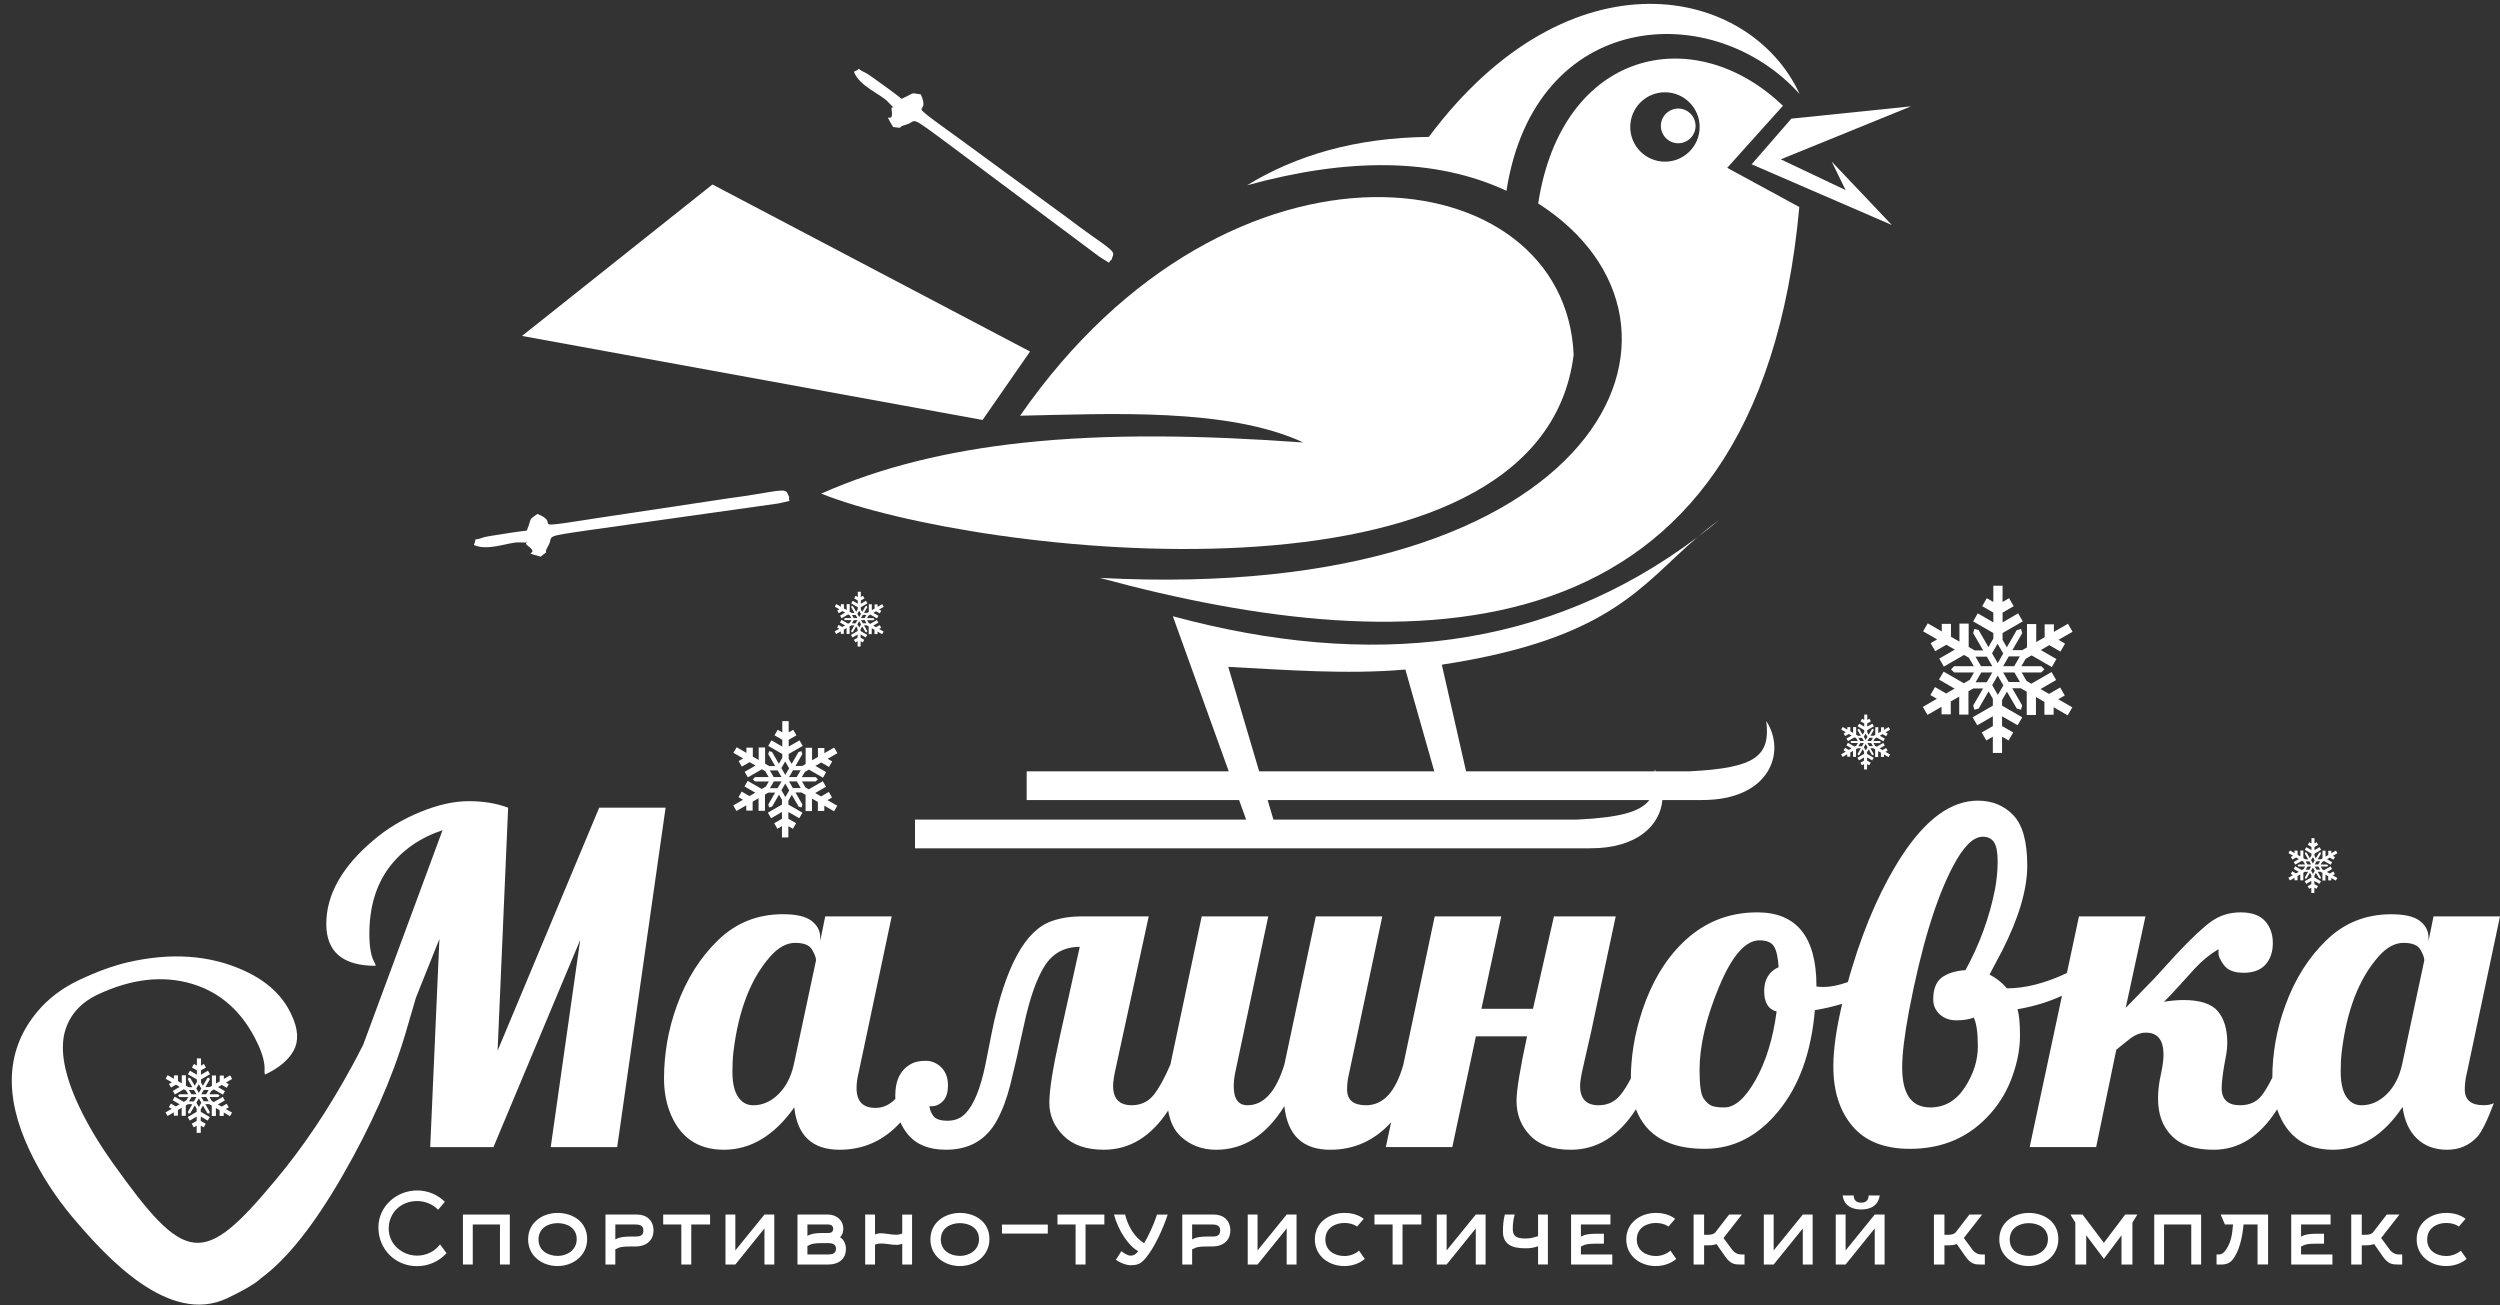
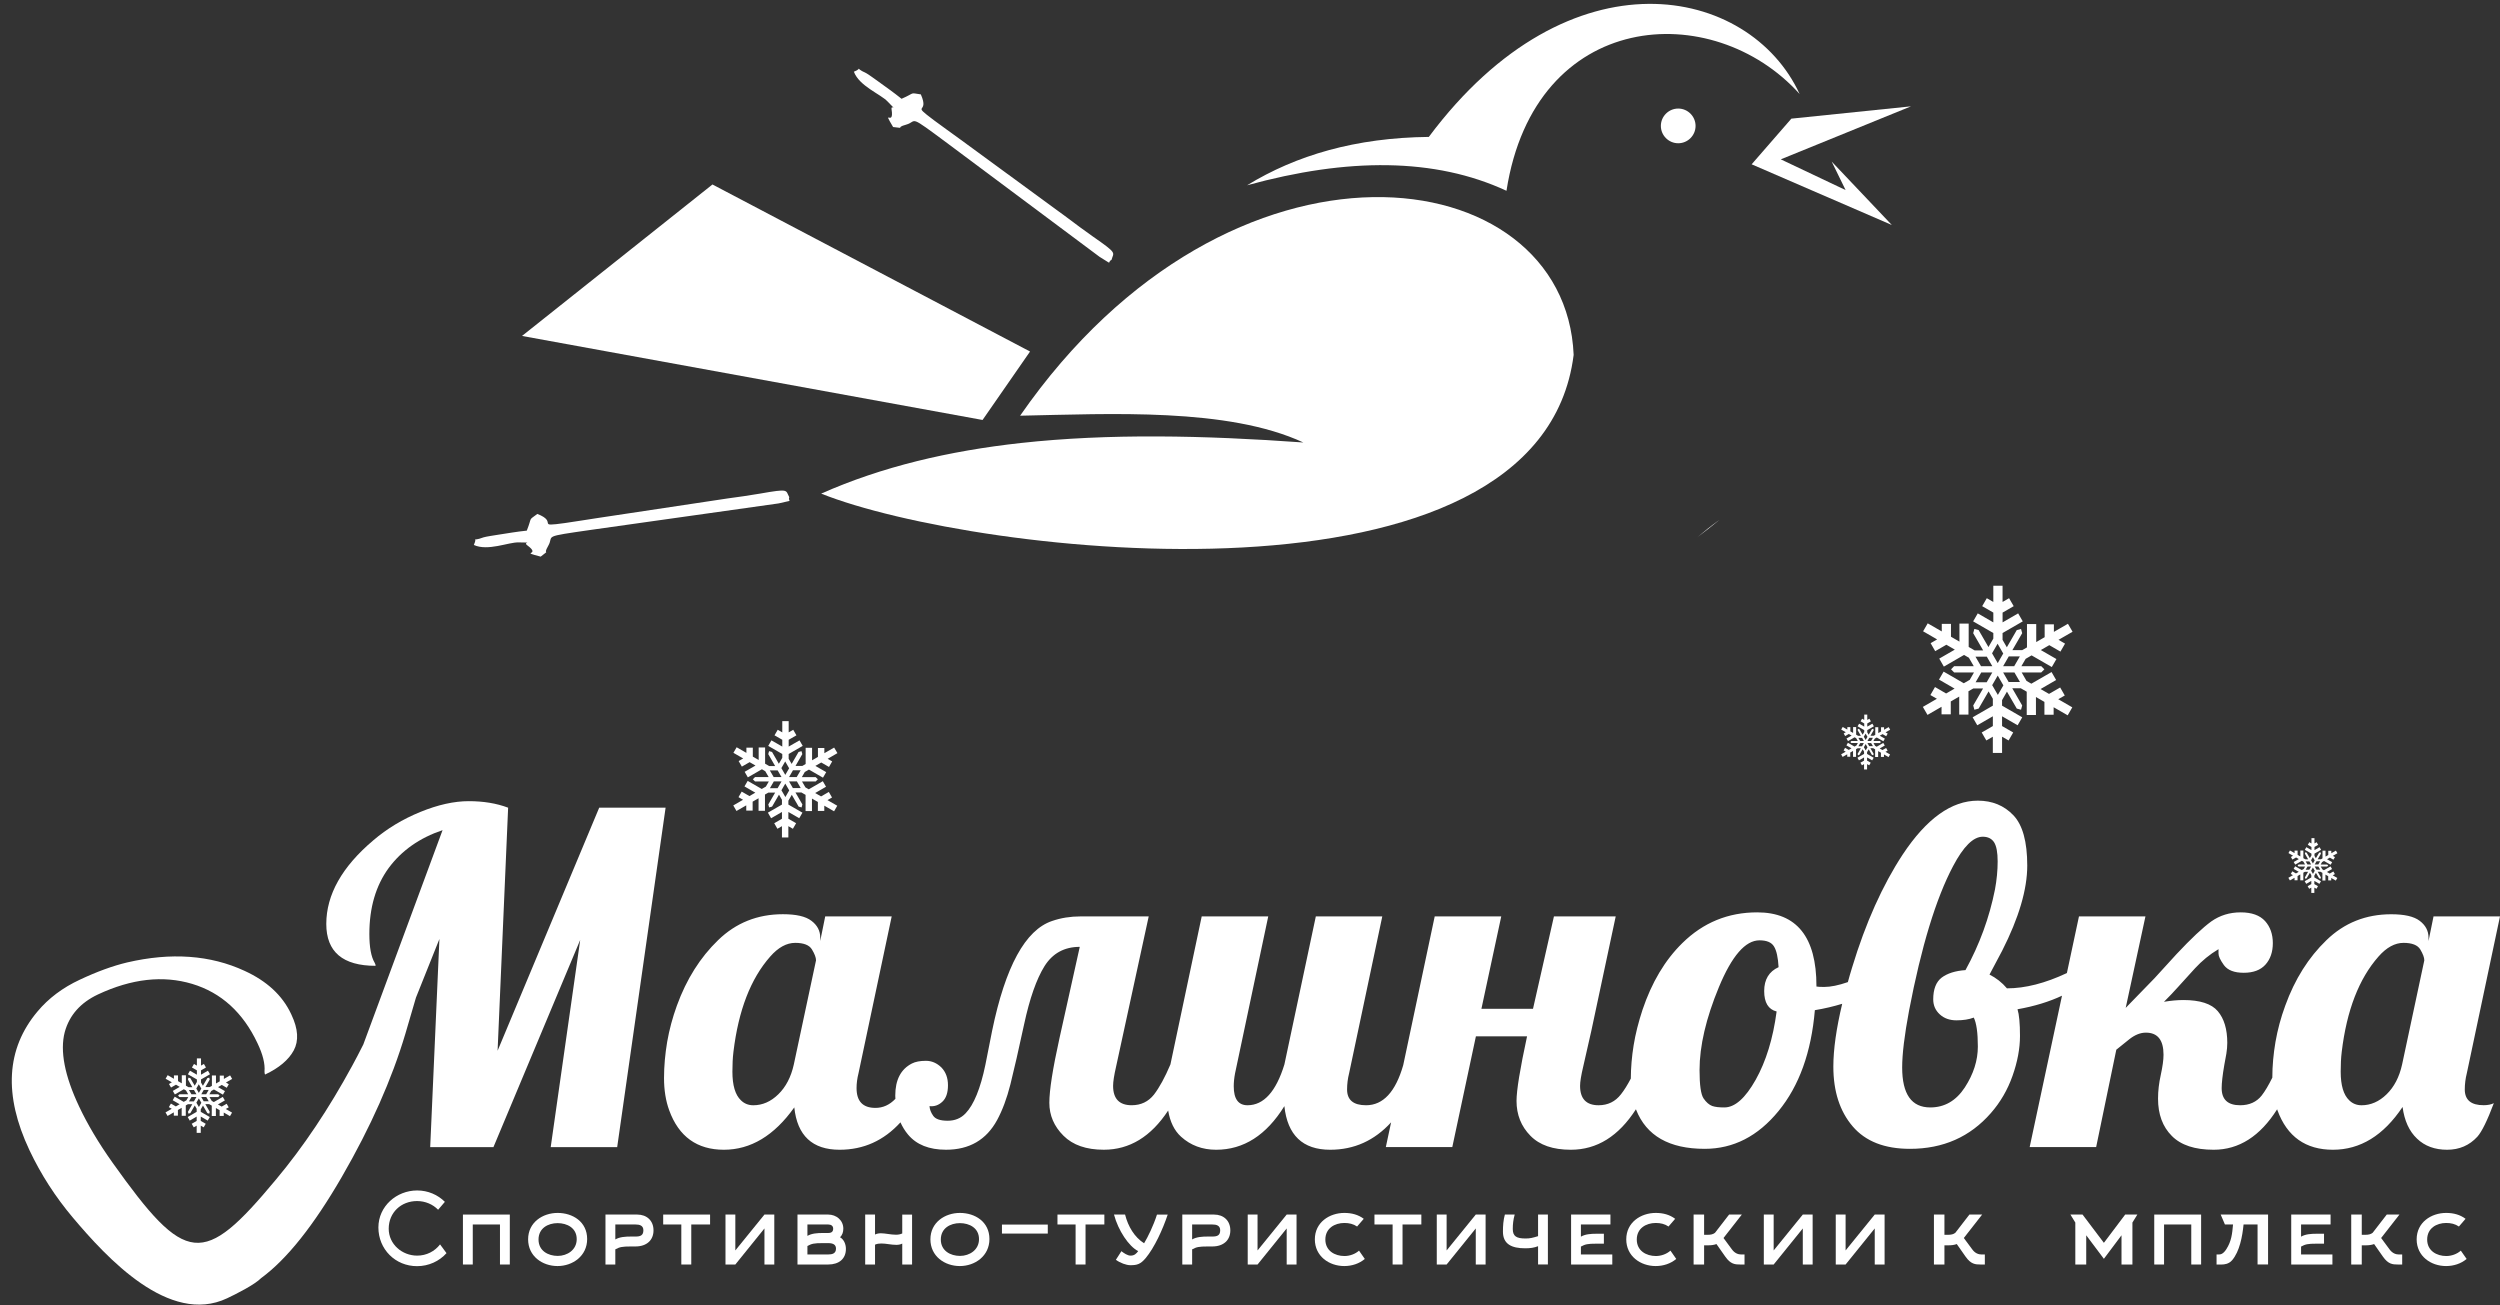
<svg xmlns="http://www.w3.org/2000/svg" width="159" height="83" viewBox="0 0 159 83" fill="none">
  <rect x="0" y="0" width="159" height="83" fill="#333333" stroke="none" />
  <path fill-rule="evenodd" clip-rule="evenodd" d="M112.805 79.528V77.246H112.179V80.423H112.805L114.658 78.129V80.423H115.284V77.246H114.658L112.805 79.528Z" fill="white" />
  <path fill-rule="evenodd" clip-rule="evenodd" d="M117.38 79.528V77.246H116.754V80.423H117.38L119.233 78.129V80.423H119.86V77.246H119.233L117.38 79.528Z" fill="white" />
  <path fill-rule="evenodd" clip-rule="evenodd" d="M105.314 79.883C104.706 79.883 104.099 79.553 104.099 78.835C104.099 78.118 104.694 77.781 105.308 77.781C105.609 77.781 105.878 77.842 106.117 78.007L106.54 77.516C106.191 77.253 105.773 77.142 105.308 77.142C104.356 77.142 103.43 77.743 103.43 78.822C103.43 79.895 104.338 80.521 105.301 80.521C105.786 80.521 106.258 80.367 106.609 80.068L106.241 79.54C105.995 79.76 105.645 79.883 105.314 79.883Z" fill="white" />
  <path fill-rule="evenodd" clip-rule="evenodd" d="M110.148 79.459L109.615 78.737L110.78 77.246H109.97L109.074 78.406C108.951 78.503 108.812 78.534 108.59 78.534H108.381V77.246H107.713V80.423H108.381V79.202H108.651C108.823 79.202 109.002 79.183 109.167 79.122L109.726 79.919C110.062 80.403 110.344 80.423 110.676 80.423H110.952V79.784H110.732C110.571 79.784 110.338 79.724 110.148 79.459Z" fill="white" />
  <path fill-rule="evenodd" clip-rule="evenodd" d="M100.546 79.282C100.823 79.135 100.957 79.097 101.542 79.097H102.007V78.466H101.542C101.172 78.466 100.823 78.491 100.546 78.651V77.877H102.424V77.246H99.921V80.423H102.542V79.784H100.546V79.282Z" fill="white" />
  <path fill-rule="evenodd" clip-rule="evenodd" d="M87.416 77.877H88.57V80.423H89.201V77.877H90.398V77.246H87.416V77.877Z" fill="white" />
  <path fill-rule="evenodd" clip-rule="evenodd" d="M85.507 79.883C84.899 79.883 84.292 79.553 84.292 78.835C84.292 78.118 84.888 77.781 85.501 77.781C85.802 77.781 86.071 77.842 86.311 78.007L86.735 77.516C86.384 77.253 85.966 77.142 85.501 77.142C84.55 77.142 83.624 77.743 83.624 78.822C83.624 79.895 84.532 80.521 85.495 80.521C85.979 80.521 86.452 80.367 86.801 80.068L86.434 79.54C86.188 79.76 85.839 79.883 85.507 79.883Z" fill="white" />
  <path fill-rule="evenodd" clip-rule="evenodd" d="M97.821 78.62C97.458 78.73 97.311 78.768 97.023 78.768C96.447 78.768 96.213 78.626 96.213 78.165C96.213 77.86 96.244 77.565 96.335 77.246H95.71C95.612 77.595 95.587 77.963 95.587 78.331C95.587 79.123 96.134 79.392 97.005 79.392C97.337 79.392 97.569 79.356 97.821 79.258V80.422H98.446V77.246H97.821L97.821 78.62Z" fill="white" />
  <path fill-rule="evenodd" clip-rule="evenodd" d="M92.005 79.528V77.246H91.379V80.423H92.005L93.859 78.129V80.423H94.484V77.246H93.859L92.005 79.528Z" fill="white" />
  <path fill-rule="evenodd" clip-rule="evenodd" d="M141.505 77.877H142.021C141.966 78.484 141.922 78.927 141.603 79.436C141.426 79.718 141.267 79.784 141.137 79.784H140.973V80.423H141.298C141.457 80.423 141.752 80.398 141.966 80.147C142.438 79.588 142.616 78.644 142.691 77.876H143.581V80.422H144.249V77.246H141.236L141.505 77.877Z" fill="white" />
  <path fill-rule="evenodd" clip-rule="evenodd" d="M146.348 79.282C146.624 79.135 146.759 79.097 147.342 79.097H147.808V78.466H147.342C146.974 78.466 146.624 78.491 146.348 78.651V77.877H148.225V77.246H145.722V80.423H148.342V79.784H146.348V79.282Z" fill="white" />
  <path fill-rule="evenodd" clip-rule="evenodd" d="M151.974 79.459L151.44 78.737L152.605 77.246H151.797L150.901 78.406C150.778 78.503 150.636 78.534 150.415 78.534H150.208V77.246H149.538V80.423H150.208V79.202H150.478C150.649 79.202 150.827 79.183 150.994 79.122L151.552 79.919C151.89 80.403 152.171 80.423 152.502 80.423H152.779V79.784H152.558C152.398 79.784 152.164 79.724 151.974 79.459Z" fill="white" />
  <path fill-rule="evenodd" clip-rule="evenodd" d="M155.582 79.883C154.975 79.883 154.368 79.553 154.368 78.835C154.368 78.118 154.963 77.781 155.577 77.781C155.878 77.781 156.147 77.842 156.387 78.007L156.809 77.516C156.46 77.253 156.042 77.142 155.576 77.142C154.624 77.142 153.699 77.743 153.699 78.822C153.699 79.895 154.607 80.521 155.57 80.521C156.054 80.521 156.527 80.367 156.877 80.068L156.508 79.54C156.263 79.76 155.912 79.883 155.582 79.883Z" fill="white" />
-   <path fill-rule="evenodd" clip-rule="evenodd" d="M118.371 76.921C119.248 76.921 119.506 76.412 119.549 76.032H118.843C118.843 76.228 118.77 76.491 118.371 76.491C117.972 76.491 117.899 76.228 117.899 76.032H117.193C117.237 76.412 117.494 76.921 118.371 76.921Z" fill="white" />
  <path fill-rule="evenodd" clip-rule="evenodd" d="M79.98 79.528V77.246H79.355V80.423H79.98L81.833 78.129V80.423H82.46V77.246H81.833L79.98 79.528Z" fill="white" />
  <path fill-rule="evenodd" clip-rule="evenodd" d="M125.434 79.459L124.899 78.737L126.065 77.246H125.254L124.359 78.406C124.237 78.503 124.096 78.534 123.874 78.534H123.666V77.246H122.998V80.423H123.666V79.202H123.936C124.108 79.202 124.286 79.183 124.451 79.122L125.009 79.919C125.347 80.403 125.629 80.423 125.961 80.423H126.236V79.784H126.017C125.855 79.784 125.622 79.724 125.434 79.459Z" fill="white" />
-   <path fill-rule="evenodd" clip-rule="evenodd" d="M129.032 77.142C128.082 77.142 127.155 77.743 127.155 78.822C127.155 79.895 128.064 80.521 129.026 80.521C129.99 80.521 130.911 79.882 130.911 78.803C130.911 77.7 129.991 77.142 129.032 77.142ZM129.039 79.876C128.431 79.876 127.819 79.552 127.819 78.834C127.819 78.117 128.42 77.791 129.032 77.791C129.634 77.791 130.248 78.097 130.248 78.809C130.248 79.497 129.64 79.876 129.039 79.876Z" fill="white" />
  <path fill-rule="evenodd" clip-rule="evenodd" d="M137.01 80.423H137.634V77.877H139.365V80.423H139.991V77.246H137.01V80.423Z" fill="white" />
  <path fill-rule="evenodd" clip-rule="evenodd" d="M133.807 79.043L132.45 77.246H131.678L131.99 77.755V80.423H132.684V78.564L133.807 80.061L134.928 78.564V80.423H135.622V77.755L135.935 77.246H135.162L133.807 79.043Z" fill="white" />
  <path fill-rule="evenodd" clip-rule="evenodd" d="M29.442 80.423H30.068V77.877H31.798V80.423H32.424V77.246H29.442V80.423Z" fill="white" />
  <path fill-rule="evenodd" clip-rule="evenodd" d="M42.179 77.877H43.332V80.423H43.965V77.877H45.161V77.246H42.179V77.877Z" fill="white" />
  <path fill-rule="evenodd" clip-rule="evenodd" d="M46.767 79.528V77.246H46.141V80.423H46.767L48.619 78.129V80.423H49.245V77.246H48.619L46.767 79.528Z" fill="white" />
  <path fill-rule="evenodd" clip-rule="evenodd" d="M61.051 77.142C60.1 77.142 59.174 77.743 59.174 78.822C59.174 79.895 60.081 80.521 61.045 80.521C62.008 80.521 62.928 79.882 62.928 78.803C62.928 77.7 62.008 77.142 61.051 77.142ZM61.057 79.876C60.45 79.876 59.836 79.552 59.836 78.834C59.836 78.117 60.437 77.791 61.05 77.791C61.651 77.791 62.265 78.097 62.265 78.809C62.266 79.497 61.659 79.876 61.057 79.876Z" fill="white" />
  <path fill-rule="evenodd" clip-rule="evenodd" d="M53.425 78.687C53.578 78.547 53.635 78.351 53.635 78.142C53.635 77.608 53.192 77.246 52.672 77.246H50.72V80.423H52.672C53.371 80.423 53.8 80.053 53.8 79.429C53.799 79.116 53.665 78.828 53.425 78.687ZM51.352 77.877H52.672C52.861 77.877 52.99 77.969 52.99 78.142C52.99 78.326 52.892 78.418 52.672 78.418H52.346C51.978 78.418 51.628 78.443 51.352 78.602V77.877ZM52.671 79.784H51.352V79.246C51.628 79.097 51.763 79.062 52.345 79.062H52.671C53.02 79.062 53.169 79.183 53.169 79.417C53.169 79.724 52.928 79.784 52.671 79.784Z" fill="white" />
  <path fill-rule="evenodd" clip-rule="evenodd" d="M77.212 77.246H75.194V80.423H75.82V79.459C76.096 79.313 76.237 79.275 76.819 79.275H77.102C77.814 79.275 78.249 78.876 78.249 78.252C78.249 77.638 77.826 77.246 77.212 77.246ZM77.102 78.644H76.819C76.452 78.644 76.096 78.668 75.82 78.828V77.877H77.102C77.36 77.877 77.604 77.939 77.604 78.246C77.604 78.582 77.402 78.644 77.102 78.644Z" fill="white" />
  <path fill-rule="evenodd" clip-rule="evenodd" d="M26.532 79.858C25.575 79.858 24.722 79.135 24.722 78.147C24.722 77.118 25.509 76.387 26.525 76.387C27.048 76.387 27.532 76.596 27.864 76.941L28.294 76.437C27.845 75.989 27.221 75.713 26.532 75.713C25.219 75.713 24.066 76.719 24.066 78.067C24.066 79.449 25.14 80.528 26.525 80.528C27.263 80.528 27.937 80.215 28.398 79.7L27.987 79.143C27.654 79.582 27.126 79.858 26.532 79.858Z" fill="white" />
  <path fill-rule="evenodd" clip-rule="evenodd" d="M57.383 78.447C57.253 78.509 57.117 78.528 56.983 78.528C56.664 78.528 56.288 78.436 56.026 78.436C55.896 78.436 55.768 78.459 55.652 78.516V77.246H55.026V80.423H55.652V79.16C55.78 79.103 55.909 79.086 56.051 79.086C56.364 79.086 56.677 79.173 57.007 79.173C57.137 79.173 57.26 79.154 57.383 79.092V80.423H58.008V77.247H57.383L57.383 78.447Z" fill="white" />
  <path fill-rule="evenodd" clip-rule="evenodd" d="M67.255 77.877H68.408V80.423H69.04V77.877H70.237V77.246H67.255V77.877Z" fill="white" />
  <path d="M66.639 77.883H63.724V78.455H66.639V77.883Z" fill="white" />
  <path fill-rule="evenodd" clip-rule="evenodd" d="M40.527 77.246H38.508V80.423H39.134V79.459C39.41 79.313 39.551 79.275 40.134 79.275H40.416C41.127 79.275 41.563 78.876 41.563 78.252C41.564 77.638 41.141 77.246 40.527 77.246ZM40.416 78.644H40.135C39.767 78.644 39.41 78.668 39.135 78.828V77.877H40.416C40.675 77.877 40.919 77.939 40.919 78.246C40.919 78.582 40.717 78.644 40.416 78.644Z" fill="white" />
  <path fill-rule="evenodd" clip-rule="evenodd" d="M72.764 79.073C72.156 78.687 71.745 78.006 71.555 77.246H70.85C71.119 78.263 71.793 79.27 72.389 79.571C72.273 79.729 72.15 79.858 71.904 79.858C71.713 79.858 71.487 79.705 71.321 79.576L70.97 80.123C71.242 80.325 71.635 80.467 71.891 80.467C72.321 80.467 72.536 80.404 72.862 80.019C73.426 79.344 73.948 78.197 74.267 77.247H73.584C73.353 77.969 73.003 78.675 72.764 79.073Z" fill="white" />
  <path fill-rule="evenodd" clip-rule="evenodd" d="M35.466 77.142C34.514 77.142 33.588 77.743 33.588 78.822C33.588 79.895 34.497 80.521 35.459 80.521C36.422 80.521 37.343 79.882 37.343 78.803C37.343 77.7 36.422 77.142 35.466 77.142ZM35.472 79.876C34.864 79.876 34.25 79.552 34.25 78.834C34.25 78.117 34.851 77.791 35.465 77.791C36.066 77.791 36.679 78.097 36.679 78.809C36.68 79.497 36.073 79.876 35.472 79.876Z" fill="white" />
  <path fill-rule="evenodd" clip-rule="evenodd" d="M122.589 45.468L123.482 44.951V45.431H124.069V44.613L124.606 44.302V45.447H125.194V43.964L125.377 43.858L125.379 43.856H125.38L125.499 43.788H126.122L125.497 44.868L125.57 45.139L125.841 45.066L126.474 43.973L126.745 44.442V44.88L125.46 45.621L125.754 46.128L126.745 45.556V46.177L126.036 46.586L126.33 47.094L126.744 46.854V47.887H127.332V46.854L127.746 47.094L128.04 46.586L127.331 46.177V45.556L128.321 46.128L128.615 45.621L127.331 44.88V44.667V44.665V44.663V44.528L127.642 43.988L128.267 45.066L128.538 45.139L128.611 44.868L127.98 43.774H128.521L128.9 43.992V45.475H129.486V44.33L130.025 44.641V45.458H130.611V44.98L131.505 45.495L131.798 44.987L130.905 44.47L131.32 44.233L131.027 43.724L130.318 44.132L129.78 43.823L130.77 43.249L130.479 42.742L129.193 43.483L129.009 43.377L129.008 43.376H129.006L128.888 43.307L128.577 42.767H129.824L130.022 42.569L129.824 42.37H128.56L128.832 41.901L129.209 41.682L130.495 42.424L130.789 41.916L129.796 41.343L130.335 41.032L131.043 41.442L131.337 40.934L130.921 40.694L131.815 40.179L131.521 39.672L130.628 40.187V39.707H130.04V40.525L129.504 40.836V39.691H128.916V41.174L128.732 41.281H128.73L128.729 41.283L128.611 41.349H127.987L128.611 40.271L128.538 40.001L128.267 40.072L127.635 41.167L127.363 40.696V40.26L128.648 39.519L128.354 39.01L127.364 39.583V38.962L128.071 38.552L127.777 38.045L127.363 38.285V37.253H126.775V38.285L126.361 38.045L126.067 38.552L126.776 38.962V39.583L125.786 39.01L125.492 39.519L126.776 40.26V40.473V40.475V40.476V40.612L126.465 41.153L125.84 40.072L125.569 40.001L125.495 40.271L126.128 41.364H125.586L125.208 41.146V39.663H124.62V40.807L124.082 40.496V39.679H123.497V40.159L122.603 39.644L122.309 40.151L123.202 40.666L122.787 40.906L123.08 41.414L123.789 41.005L124.327 41.316L123.336 41.887L123.629 42.397L124.914 41.654L125.098 41.761L125.1 41.763H125.101L125.22 41.83L125.531 42.369H124.283L124.086 42.569L124.283 42.767H125.547L125.276 43.237L124.897 43.455L123.614 42.714L123.32 43.221L124.312 43.795L123.773 44.105L123.066 43.695L122.772 44.205L123.187 44.442L122.293 44.959L122.589 45.468ZM126.352 43.391H125.649L126.001 42.781L125.998 42.768H126.711L126.352 43.391ZM127.063 44.197L126.712 43.59L126.698 43.585L127.055 42.967L127.415 43.59L127.063 44.197ZM127.767 43.376L127.756 43.387L127.399 42.768H128.118L128.47 43.376H127.767ZM127.757 41.749H128.462L128.11 42.357L128.115 42.37H127.399L127.757 41.749ZM127.047 40.941L127.398 41.55L127.412 41.553L127.055 42.173L126.695 41.55L127.047 40.941ZM126.343 41.764L126.354 41.752L126.711 42.37H125.992L125.64 41.764H126.343Z" fill="white" />
  <path fill-rule="evenodd" clip-rule="evenodd" d="M53.051 47.545L52.429 47.903V47.571H52.021V48.139L51.648 48.355V47.56H51.239V48.59L51.111 48.666H51.109L51.027 48.714H50.594L51.027 47.962L50.976 47.774L50.788 47.825L50.349 48.585L50.159 48.258V47.954L51.053 47.439L50.849 47.087L50.16 47.483V47.05L50.653 46.767L50.449 46.413L50.16 46.58V45.863H49.753V46.58L49.463 46.413L49.259 46.767L49.753 47.05V47.483L49.062 47.087L48.859 47.439L49.753 47.954V48.103H49.751L49.753 48.105V48.2L49.535 48.575L49.102 47.824L48.912 47.773L48.862 47.962L49.301 48.723H48.924L48.661 48.572V47.539H48.252V48.335L47.879 48.12V47.55H47.471V47.883L46.85 47.525L46.645 47.879L47.267 48.237L46.978 48.404L47.182 48.757L47.676 48.473L48.05 48.689L47.36 49.087L47.563 49.441L48.458 48.924L48.586 48.999L48.587 49.001L48.67 49.048L48.888 49.423H48.019L47.882 49.562L48.019 49.7H48.899L48.71 50.026L48.447 50.179L47.553 49.664L47.349 50.017L48.039 50.414L47.664 50.63L47.172 50.346L46.968 50.699L47.258 50.866L46.636 51.226L46.84 51.578L47.462 51.22V51.553H47.868V50.985L48.244 50.769V51.565H48.652V50.534L48.78 50.459H48.782L48.864 50.411H49.299L48.864 51.163L48.915 51.351L49.104 51.3L49.544 50.54L49.732 50.867V51.171L48.838 51.686L49.042 52.04L49.732 51.641V52.073L49.24 52.357L49.444 52.711L49.732 52.544V53.261H50.14V52.544L50.428 52.711L50.633 52.357L50.141 52.073V51.641L50.831 52.04L51.035 51.686L50.141 51.171V51.021V51.02V50.925L50.358 50.549L50.793 51.301L50.981 51.352L51.032 51.163L50.592 50.402H50.971L51.234 50.553V51.585H51.641V50.789L52.017 51.004V51.575H52.425V51.241L53.047 51.599L53.25 51.245L52.627 50.888L52.917 50.721L52.713 50.367L52.221 50.652L51.845 50.436L52.535 50.037L52.331 49.683L51.438 50.2L51.309 50.126H51.307L51.225 50.077L51.008 49.702H51.876L52.015 49.563L51.876 49.425H50.997L51.185 49.098L51.449 48.946L52.342 49.461L52.547 49.108L51.858 48.711L52.232 48.495L52.724 48.779L52.927 48.426L52.64 48.259L53.261 47.899L53.051 47.545ZM50.433 48.989H50.922L50.677 49.412L50.68 49.422H50.184L50.433 48.989ZM49.939 48.428L50.182 48.851L50.193 48.853L49.944 49.283L49.695 48.851L49.939 48.428ZM49.45 48.999L49.456 48.992L49.705 49.422H49.206L48.961 48.999H49.45ZM49.455 50.131H48.965L49.21 49.708L49.208 49.699H49.705L49.455 50.131ZM49.95 50.693L49.705 50.269L49.696 50.267L49.944 49.836L50.194 50.269L49.95 50.693ZM50.439 50.123L50.431 50.128L50.183 49.698H50.683L50.927 50.122H50.439V50.123Z" fill="white" />
  <path fill-rule="evenodd" clip-rule="evenodd" d="M156.76 69.29C156.76 68.941 156.805 68.593 156.89 68.257L158.999 58.285H154.772L154.454 59.849V59.635C154.454 59.202 154.267 58.849 153.896 58.567C153.524 58.281 152.917 58.147 152.077 58.147C150.472 58.147 149.096 58.692 147.961 59.796C146.826 60.89 145.95 62.275 145.342 63.959C145.061 64.723 144.855 65.492 144.721 66.26C144.591 67.024 144.52 67.779 144.52 68.538C144.278 69.026 144.055 69.405 143.841 69.678C143.519 70.084 143.063 70.294 142.473 70.294C141.691 70.294 141.298 69.933 141.298 69.204C141.298 68.887 141.351 68.391 141.468 67.717L141.597 67.011C141.633 66.783 141.655 66.551 141.655 66.327C141.655 65.456 141.454 64.786 141.052 64.312C140.654 63.839 139.917 63.602 138.862 63.602C138.478 63.602 138.067 63.642 137.629 63.714C137.942 63.406 138.241 63.088 138.514 62.784L139.604 61.583C140.047 61.105 140.538 60.698 141.097 60.367V60.649C141.097 60.819 141.209 61.055 141.441 61.382C141.683 61.708 142.102 61.869 142.701 61.869C143.305 61.869 143.765 61.699 144.078 61.355C144.391 61.011 144.552 60.551 144.552 59.983C144.552 59.416 144.387 58.947 144.06 58.581C143.725 58.214 143.211 58.026 142.505 58.026C141.808 58.026 141.182 58.218 140.637 58.603C140.096 58.996 139.359 59.688 138.429 60.68L137.026 62.217L135.194 64.102L136.45 58.285H132.222L131.454 61.886C130.077 62.533 128.808 62.859 127.642 62.859C127.324 62.484 126.953 62.194 126.533 61.984L127.338 60.465C128.401 58.374 128.933 56.565 128.933 55.05C128.933 53.527 128.638 52.463 128.048 51.847C127.458 51.23 126.707 50.922 125.791 50.922C124.115 50.922 122.529 52.062 121.014 54.344C119.731 56.297 118.654 58.691 117.792 61.538C117.694 61.855 117.604 62.163 117.524 62.462C116.93 62.668 116.429 62.77 116.018 62.77C115.785 62.77 115.625 62.762 115.526 62.744V62.713C115.526 59.594 114.27 58.026 111.759 58.026C109.904 58.026 108.322 58.678 106.999 59.978C105.891 61.064 105.047 62.485 104.461 64.231C104.206 65.009 104.014 65.76 103.898 66.488C103.782 67.203 103.724 67.909 103.72 68.597C103.51 68.999 103.299 69.338 103.09 69.602C102.732 70.062 102.259 70.294 101.669 70.294C100.887 70.294 100.493 69.883 100.493 69.061C100.493 68.802 100.56 68.391 100.694 67.828L101.208 65.563L102.759 58.285H98.83L97.499 64.16H94.218L95.479 58.285H91.247L89.245 67.743C88.757 69.441 87.971 70.294 86.881 70.294C86.076 70.294 85.674 69.959 85.674 69.289C85.674 68.941 85.719 68.592 85.804 68.257L87.913 58.285H83.686L81.688 67.698C81.156 69.427 80.374 70.294 79.342 70.294C78.756 70.294 78.466 69.891 78.466 69.088C78.466 68.842 78.492 68.565 78.551 68.257L80.66 58.285H76.428L74.439 67.698C74.091 68.519 73.742 69.159 73.394 69.614C73.036 70.066 72.567 70.293 71.972 70.293C71.191 70.293 70.793 69.882 70.793 69.06C70.793 68.801 70.855 68.389 70.985 67.827L73.058 58.283H68.737C68.071 58.283 67.468 58.382 66.914 58.574C65.211 59.145 63.942 61.473 63.098 65.561L62.669 67.728C62.356 69.233 61.936 70.261 61.413 70.806C61.114 71.123 60.734 71.279 60.273 71.279C59.809 71.279 59.5 71.177 59.353 70.967C59.205 70.757 59.129 70.551 59.116 70.35C59.42 70.386 59.692 70.296 59.934 70.069C60.175 69.845 60.291 69.492 60.291 69.023C60.291 68.55 60.148 68.174 59.871 67.888C59.585 67.612 59.259 67.468 58.888 67.468C58.512 67.468 58.218 67.526 57.998 67.638C57.292 68 56.939 68.679 56.939 69.684C56.939 69.751 56.939 69.818 56.948 69.885C56.577 70.274 56.153 70.462 55.679 70.462C54.874 70.462 54.477 70.041 54.477 69.202C54.477 68.907 54.517 68.59 54.602 68.254L56.712 58.282H52.484L52.167 59.846V59.632C52.167 59.198 51.979 58.845 51.608 58.564C51.237 58.278 50.629 58.144 49.789 58.144C48.185 58.144 46.809 58.689 45.673 59.792C44.538 60.887 43.662 62.272 43.05 63.956C42.773 64.72 42.567 65.488 42.433 66.257C42.304 67.029 42.232 67.793 42.232 68.562C42.232 69.331 42.343 70.019 42.562 70.617C43.17 72.288 44.332 73.124 46.039 73.124C47.742 73.124 49.239 72.23 50.517 70.43C50.705 72.23 51.67 73.124 53.399 73.124C54.923 73.124 56.211 72.543 57.269 71.381C57.395 71.663 57.551 71.918 57.747 72.154C58.284 72.802 59.092 73.123 60.165 73.123C61.653 73.123 62.734 72.493 63.418 71.233C63.749 70.621 64.035 69.867 64.262 68.964C64.486 68.066 64.781 66.788 65.134 65.144C65.487 63.504 65.921 62.267 66.43 61.449C66.944 60.631 67.69 60.22 68.673 60.22L67.382 66.033C66.953 67.972 66.738 69.339 66.738 70.139C66.738 70.934 67.038 71.636 67.636 72.23C68.235 72.829 69.089 73.123 70.206 73.123C71.841 73.123 73.204 72.292 74.295 70.63C74.416 71.35 74.688 71.908 75.113 72.293C75.725 72.847 76.467 73.124 77.347 73.124C79.094 73.124 80.542 72.199 81.686 70.35C81.883 72.199 82.852 73.124 84.6 73.124C86.124 73.124 87.41 72.543 88.474 71.381L88.139 72.954H92.366L93.868 65.909H97.121C96.674 67.977 96.451 69.349 96.451 70.019C96.451 70.895 96.745 71.636 97.335 72.235C97.921 72.834 98.775 73.124 99.905 73.124C101.567 73.124 102.944 72.266 104.048 70.546C104.048 70.555 104.052 70.569 104.056 70.577C104.709 72.235 106.161 73.066 108.418 73.066C110.241 73.066 111.805 72.266 113.115 70.662C114.429 69.058 115.197 66.923 115.425 64.247C116.047 64.144 116.623 64.006 117.164 63.841C116.788 65.418 116.601 66.745 116.601 67.835C116.601 69.412 117.012 70.681 117.83 71.637C118.647 72.593 119.859 73.066 121.472 73.066C123.585 73.066 125.297 72.307 126.62 70.792C127.223 70.104 127.684 69.313 127.997 68.424C128.314 67.526 128.471 66.682 128.471 65.882C128.471 65.087 128.417 64.52 128.314 64.189C129.382 64.001 130.325 63.711 131.143 63.327L129.087 72.954H133.315L134.597 66.762L135.446 66.079C135.795 65.81 136.135 65.676 136.478 65.676C137.225 65.676 137.6 66.141 137.6 67.084C137.6 67.414 137.538 67.843 137.426 68.361C137.31 68.88 137.251 69.384 137.251 69.872C137.251 70.868 137.542 71.659 138.127 72.244C138.708 72.834 139.598 73.124 140.791 73.124C142.395 73.124 143.744 72.267 144.826 70.551C144.83 70.573 144.839 70.595 144.848 70.618C145.46 72.289 146.64 73.124 148.374 73.124C150.113 73.124 151.588 72.222 152.803 70.403C152.919 71.274 153.223 71.945 153.724 72.418C154.215 72.891 154.859 73.124 155.636 73.124C156.413 73.124 157.053 72.847 157.562 72.293C157.848 71.971 158.197 71.256 158.608 70.162C158.438 70.247 158.223 70.291 157.964 70.291C157.163 70.295 156.76 69.96 156.76 69.29ZM50.487 67.699C50.309 68.503 49.978 69.133 49.5 69.598C49.026 70.062 48.494 70.295 47.909 70.295C47.596 70.295 47.333 70.187 47.122 69.978C46.76 69.634 46.581 69.026 46.581 68.159C46.581 67.713 46.599 67.284 46.648 66.886C46.966 64.259 47.743 62.244 48.986 60.837C49.499 60.251 50.031 59.966 50.577 59.966C51.117 59.966 51.475 60.108 51.64 60.386C51.81 60.667 51.899 60.9 51.899 61.078L50.487 67.699ZM112.202 63.031C112.202 63.763 112.465 64.201 112.993 64.33C112.765 66.055 112.318 67.502 111.662 68.673C111 69.848 110.339 70.433 109.668 70.433C109.338 70.433 109.087 70.407 108.895 70.34C108.703 70.268 108.515 70.108 108.345 69.857C108.175 69.602 108.091 69.004 108.091 68.057C108.091 66.525 108.501 64.764 109.324 62.776C110.146 60.797 111.004 59.805 111.903 59.805C112.363 59.805 112.671 59.934 112.828 60.198C112.984 60.448 113.083 60.89 113.118 61.512C112.51 61.788 112.202 62.293 112.202 63.031ZM123.369 64.513C123.646 64.768 123.999 64.893 124.433 64.893C124.862 64.893 125.228 64.835 125.532 64.719C125.702 65.063 125.791 65.675 125.791 66.56C125.791 67.449 125.514 68.311 124.96 69.165C124.406 70.009 123.673 70.433 122.766 70.433C121.572 70.433 120.978 69.589 120.978 67.887C120.978 67.038 121.125 65.832 121.416 64.277C122.193 60.212 123.127 57.142 124.218 55.082C124.875 53.836 125.5 53.215 126.104 53.215C126.43 53.215 126.671 53.336 126.823 53.568C126.975 53.805 127.051 54.211 127.051 54.788C127.051 55.364 126.993 55.958 126.881 56.566C126.523 58.366 125.898 60.073 125.004 61.699C124.351 61.744 123.846 61.909 123.489 62.177C123.136 62.45 122.953 62.91 122.953 63.558C122.954 63.942 123.092 64.259 123.369 64.513ZM152.774 67.699C152.596 68.503 152.265 69.133 151.787 69.598C151.313 70.062 150.776 70.295 150.196 70.295C149.883 70.295 149.619 70.187 149.409 69.978C149.047 69.634 148.868 69.026 148.868 68.159C148.868 67.713 148.886 67.284 148.935 66.886C149.252 64.259 150.03 62.244 151.272 60.837C151.786 60.251 152.322 59.966 152.863 59.966C153.408 59.966 153.761 60.108 153.931 60.386C154.097 60.667 154.186 60.9 154.186 61.078L152.774 67.699Z" fill="white" />
  <path fill-rule="evenodd" clip-rule="evenodd" d="M26.454 63.45L27.947 59.719L27.361 72.957H31.383L36.902 59.777L35.025 72.957H39.253L42.332 51.369H38.109L31.647 66.827L32.317 51.369C31.571 51.088 30.735 50.954 29.81 50.954C28.881 50.954 27.857 51.181 26.731 51.641C25.614 52.097 24.613 52.7 23.741 53.446C21.748 55.13 20.752 56.909 20.752 58.763C20.752 60.537 21.797 61.426 23.889 61.426C23.889 61.368 23.871 61.305 23.83 61.234C23.603 60.854 23.491 60.242 23.491 59.402C23.491 57.727 23.901 56.329 24.719 55.207C25.542 54.094 26.686 53.29 28.147 52.798L23.106 66.43C22.856 66.925 22.619 67.385 22.4 67.783C20.916 70.513 19.299 72.934 17.543 75.03C12.909 80.596 11.827 80.502 7.157 73.944C6.268 72.693 5.562 71.501 5.03 70.37C4.109 68.418 3.805 66.836 4.118 65.639C4.413 64.567 5.119 63.772 6.228 63.248C8.373 62.243 10.366 62.02 12.22 62.574C14.07 63.132 15.456 64.392 16.381 66.358C16.716 67.064 16.863 67.654 16.823 68.136C16.819 68.217 16.832 68.288 16.855 68.342C17.744 67.926 18.356 67.408 18.683 66.805C19.009 66.198 18.964 65.442 18.54 64.545L18.509 64.478C17.954 63.303 16.971 62.396 15.559 61.748C13.379 60.738 10.88 60.56 8.083 61.212C7.167 61.431 6.162 61.797 5.071 62.311C3.98 62.82 3.082 63.495 2.381 64.335C0.392 66.703 0.222 69.647 1.872 73.15C2.6 74.691 3.52 76.117 4.629 77.434C6.796 80.003 10.756 84.31 14.442 82.572C14.992 82.313 16.194 81.71 16.61 81.286C18.245 80.088 19.952 77.939 21.744 74.843C23.581 71.667 24.921 68.638 25.779 65.756C26.025 64.92 26.248 64.156 26.454 63.45Z" fill="white" />
  <path fill-rule="evenodd" clip-rule="evenodd" d="M14.635 68.393L14.238 68.621V68.408H13.976V68.772L13.736 68.911V68.4H13.477V69.059L13.394 69.108H13.392L13.339 69.138H13.062L13.339 68.658L13.308 68.536L13.187 68.569L12.905 69.056L12.784 68.848V68.652L13.356 68.323L13.225 68.097L12.784 68.35V68.074L13.099 67.892L12.968 67.666L12.784 67.772V67.314H12.522V67.773L12.338 67.668L12.207 67.893L12.522 68.075V68.351L12.081 68.098L11.95 68.324L12.522 68.653V68.749V68.75V68.811L12.383 69.051L12.105 68.57L11.984 68.538L11.953 68.659L12.233 69.146H11.992L11.824 69.048V68.389H11.562V68.899L11.322 68.76V68.396H11.062V68.61L10.663 68.38L10.532 68.607L10.931 68.835L10.746 68.943L10.877 69.168L11.192 68.987L11.431 69.126L10.991 69.381L11.121 69.607L11.693 69.276L11.776 69.324V69.325H11.778L11.829 69.355L11.967 69.596H11.413L11.325 69.683L11.413 69.772H11.976L11.854 69.981L11.686 70.079L11.114 69.749L10.983 69.975L11.425 70.23L11.185 70.369L10.87 70.187L10.739 70.413L10.924 70.519L10.526 70.749L10.657 70.975L11.055 70.745V70.958H11.315V70.595L11.555 70.457V70.965H11.816V70.305L11.899 70.257H11.901L11.954 70.227H12.23L11.954 70.709L11.985 70.828L12.106 70.795L12.387 70.309L12.508 70.519V70.713L11.936 71.043L12.067 71.27L12.508 71.014V71.291L12.192 71.473L12.323 71.699L12.508 71.591V72.05H12.768V71.591L12.954 71.699L13.084 71.473L12.768 71.291V71.014L13.211 71.27L13.342 71.043L12.769 70.713V70.618L12.77 70.617H12.769V70.555L12.909 70.314L13.186 70.795L13.308 70.828L13.338 70.709L13.058 70.222H13.3L13.468 70.318V70.978H13.73V70.469L13.968 70.608V70.972H14.23V70.757L14.627 70.987L14.758 70.762L14.36 70.531L14.546 70.426L14.415 70.199L14.099 70.38L13.86 70.243L14.301 69.987L14.17 69.762L13.598 70.092L13.515 70.044H13.514L13.463 70.012L13.323 69.772H13.879L13.968 69.684L13.879 69.597H13.317L13.437 69.386L13.606 69.29L14.179 69.62L14.307 69.395L13.867 69.139L14.107 69.001L14.422 69.183L14.552 68.956L14.369 68.849L14.765 68.62L14.635 68.393ZM12.961 69.318H13.272L13.117 69.587L13.118 69.595H12.801L12.961 69.318ZM12.643 68.958L12.8 69.229L12.805 69.231L12.646 69.507L12.486 69.23L12.643 68.958ZM12.33 69.324L12.334 69.319L12.493 69.595H12.174L12.017 69.324H12.33ZM12.333 70.048H12.019L12.177 69.777L12.175 69.77H12.493L12.333 70.048ZM12.65 70.407L12.493 70.137L12.486 70.135L12.646 69.859L12.806 70.136L12.65 70.407ZM12.963 70.041L12.959 70.046L12.8 69.77H13.119L13.276 70.041H12.963Z" fill="white" />
  <path fill-rule="evenodd" clip-rule="evenodd" d="M145.638 55.995L145.932 55.828V55.984H146.124V55.716L146.299 55.614V55.989H146.492V55.504L146.551 55.468H146.552L146.592 55.446H146.795L146.592 55.8L146.615 55.888L146.703 55.865L146.911 55.507L146.999 55.66V55.803L146.579 56.046L146.675 56.213L146.999 56.026V56.229L146.767 56.362L146.864 56.529L146.999 56.452V56.789H147.192V56.452L147.328 56.529L147.423 56.362L147.192 56.229V56.026L147.516 56.213L147.613 56.046L147.192 55.803V55.733V55.688L147.293 55.512L147.497 55.865L147.586 55.889L147.611 55.8L147.404 55.442H147.581L147.705 55.513V56H147.898V55.624L148.074 55.726V55.994H148.266V55.838L148.558 56.006L148.655 55.839L148.362 55.671L148.498 55.592L148.403 55.425L148.171 55.559L147.993 55.458L148.319 55.271L148.222 55.104L147.801 55.347L147.74 55.313V55.312L147.702 55.29L147.599 55.112H148.009L148.072 55.047L148.009 54.984H147.595L147.683 54.829L147.807 54.757L148.228 55L148.324 54.833L148 54.647L148.175 54.544L148.407 54.678L148.504 54.511L148.367 54.433L148.66 54.265L148.564 54.098L148.272 54.268V54.109H148.079V54.378L147.903 54.479V54.104H147.711V54.59L147.65 54.627L147.612 54.648H147.405L147.612 54.294L147.587 54.206L147.497 54.229L147.29 54.587L147.201 54.434V54.291L147.622 54.048L147.526 53.881L147.201 54.068V53.866L147.433 53.731L147.337 53.564L147.201 53.642V53.304H147.009V53.642L146.873 53.564L146.777 53.731L147.008 53.866V54.068L146.683 53.881L146.588 54.048L147.008 54.291V54.361V54.406L146.906 54.582L146.702 54.228L146.613 54.205L146.59 54.294L146.797 54.652H146.619L146.494 54.581V54.095H146.302V54.47L146.127 54.369V54.1H145.934V54.257L145.64 54.089L145.546 54.255L145.838 54.423L145.701 54.503L145.798 54.67L146.029 54.534L146.206 54.637L145.88 54.824L145.977 54.99L146.399 54.747L146.458 54.781V54.783H146.46L146.499 54.805L146.6 54.982H146.192L146.127 55.046L146.192 55.111H146.605L146.518 55.265L146.393 55.337L145.972 55.094L145.876 55.261L146.201 55.448L146.023 55.551L145.792 55.417L145.696 55.581L145.832 55.661L145.539 55.829L145.638 55.995ZM146.87 55.316H146.641L146.755 55.117V55.112H146.989L146.87 55.316ZM147.104 55.581L146.989 55.381L146.984 55.379L147.101 55.177L147.22 55.381L147.104 55.581ZM147.334 55.311L147.331 55.314L147.215 55.111H147.45L147.565 55.311H147.334ZM147.331 54.778H147.562L147.446 54.977L147.448 54.982H147.215L147.331 54.778ZM147.099 54.514L147.213 54.713L147.218 54.715L147.101 54.917L146.983 54.713L147.099 54.514ZM146.869 54.783L146.872 54.78L146.989 54.982H146.754L146.639 54.783H146.869Z" fill="white" />
  <path fill-rule="evenodd" clip-rule="evenodd" d="M120.119 46.243L119.826 46.413V46.256H119.634V46.524L119.458 46.625V46.25H119.266L119.267 46.736L119.206 46.77L119.204 46.772L119.166 46.794H118.962L119.166 46.44L119.143 46.351L119.054 46.374L118.847 46.732L118.758 46.579V46.436L119.179 46.193L119.082 46.026L118.758 46.213V46.011L118.99 45.877L118.893 45.71L118.758 45.788V45.45H118.566V45.788L118.429 45.71L118.334 45.877L118.566 46.011V46.213L118.24 46.026L118.143 46.193L118.565 46.436V46.506V46.551L118.463 46.727L118.258 46.374L118.169 46.351L118.144 46.439L118.352 46.797H118.173L118.051 46.725V46.24H117.858V46.614L117.682 46.514V46.246H117.49V46.402L117.197 46.233L117.1 46.4L117.394 46.569L117.258 46.648L117.354 46.815L117.585 46.679L117.763 46.782L117.437 46.969L117.533 47.135L117.953 46.892L118.015 46.926V46.928L118.053 46.95L118.156 47.127H117.746L117.682 47.193L117.746 47.256H118.16L118.072 47.411L117.948 47.482L117.527 47.239L117.431 47.406L117.755 47.592L117.58 47.695L117.347 47.56L117.253 47.727L117.388 47.806L117.096 47.974L117.19 48.141L117.484 47.973V48.129H117.677V47.861L117.853 47.76V48.135H118.045V47.649L118.106 47.613H118.107L118.144 47.591H118.351L118.144 47.945L118.169 48.035L118.258 48.011L118.465 47.653L118.554 47.806V47.95L118.133 48.192L118.229 48.359L118.554 48.172V48.374L118.323 48.508L118.418 48.675L118.554 48.597V48.936H118.746V48.597L118.882 48.675L118.978 48.508L118.746 48.374V48.172L119.07 48.359L119.167 48.192L118.746 47.95V47.879V47.833L118.848 47.658L119.053 48.011L119.141 48.035L119.164 47.945L118.957 47.587H119.136L119.258 47.659V48.145H119.45V47.77L119.627 47.871V48.139H119.82V47.983L120.113 48.151L120.208 47.984L119.917 47.816L120.053 47.737L119.956 47.572L119.724 47.705L119.548 47.603L119.872 47.416L119.777 47.249L119.357 47.493L119.296 47.458L119.295 47.456L119.255 47.435L119.155 47.258H119.562L119.628 47.194L119.562 47.128H119.148L119.239 46.975L119.361 46.903L119.782 47.146L119.879 46.979L119.553 46.791L119.731 46.69L119.962 46.823L120.058 46.657L119.922 46.578L120.215 46.41L120.119 46.243ZM118.887 46.924H119.118L119.003 47.123V47.127H118.768L118.887 46.924ZM118.653 46.659L118.768 46.858L118.773 46.859L118.656 47.062L118.538 46.857L118.653 46.659ZM118.423 46.928L118.426 46.925L118.543 47.127H118.308L118.193 46.929H118.423V46.928ZM118.426 47.461H118.195L118.31 47.262L118.308 47.257H118.542L118.426 47.461ZM118.658 47.725L118.544 47.526L118.54 47.525L118.657 47.322L118.773 47.527L118.658 47.725ZM118.889 47.456L118.886 47.459L118.768 47.257H119.004L119.119 47.456H118.889Z" fill="white" />
  <path fill-rule="evenodd" clip-rule="evenodd" d="M32.981 34.496C34.026 34.526 33.221 34.449 33.528 34.677C34.477 35.372 32.971 35.03 34.388 35.402C35.086 34.844 34.464 35.412 34.868 34.713C35.262 34.03 34.365 34.164 37.663 33.689L49.52 32.017C50.58 31.76 50.084 31.967 50.198 31.619C49.946 31.171 50.235 31.06 48.317 31.397C47.613 31.521 46.983 31.602 46.29 31.699L37.977 32.951C37.289 33.051 36.635 33.169 35.941 33.264C34.013 33.531 35.535 33.217 34.176 32.686C33.565 33.139 33.873 32.819 33.504 33.748C32.837 33.818 32.314 33.912 31.648 34.014C31.536 34.031 30.856 34.136 30.751 34.176C29.861 34.511 30.432 34.002 30.137 34.66C31.022 35.07 32.343 34.479 32.981 34.496Z" fill="white" />
  <path fill-rule="evenodd" clip-rule="evenodd" d="M107.951 34.168C108.421 33.814 108.888 33.452 109.349 33.069C108.845 33.428 108.386 33.795 107.951 34.168Z" fill="white" />
-   <path fill-rule="evenodd" clip-rule="evenodd" d="M105.728 50.883H108.222C112.554 50.898 113.628 47.852 112.336 45.857C112.602 48.075 111.695 48.852 107.421 49.057H105.305C105.28 49.014 105.26 48.969 105.233 48.927C105.238 48.972 105.24 49.013 105.245 49.057H93.242L91.7 42.274C102.452 40.626 104.365 37.232 107.951 34.168C98.36 41.383 87.107 42.573 74.593 39.194L78.148 49.057H65.297V50.883H78.806L79.254 52.125H58.194V53.952H101.119C104.158 53.961 105.588 52.464 105.728 50.883ZM78.117 42.413C81.721 42.596 85.609 42.911 89.381 42.583L91.221 49.058H80.083L78.117 42.413ZM80.989 52.125L80.622 50.883H104.9C104.313 51.651 102.959 51.998 100.318 52.125H80.989Z" fill="white" />
  <path fill-rule="evenodd" clip-rule="evenodd" d="M95.812 12.134C97.611 0.561 108.938 -0.156 114.456 5.979C111.278 -0.916 99.853 -3.322 90.873 8.707C86.209 8.759 82.432 9.875 79.315 11.784C85.717 10.02 91.268 10.026 95.812 12.134Z" fill="white" />
  <path fill-rule="evenodd" clip-rule="evenodd" d="M121.54 6.763L113.93 7.546L111.404 10.45L120.32 14.31L116.495 10.276L117.381 12.089L113.258 10.134L121.54 6.763Z" fill="white" />
-   <path fill-rule="evenodd" clip-rule="evenodd" d="M109.851 10.674L113.395 6.727C107.73 1.297 99.332 3.156 97.829 12.939C109.794 20.603 102.011 38.437 69.949 36.754C89.754 42.138 111.789 42.319 114.436 13.167L109.851 10.674ZM105.891 10.282C104.671 10.282 103.684 9.294 103.684 8.076C103.684 6.858 104.671 5.869 105.891 5.869C107.11 5.869 108.098 6.858 108.098 8.076C108.098 9.294 107.109 10.282 105.891 10.282Z" fill="white" />
  <path fill-rule="evenodd" clip-rule="evenodd" d="M100.084 22.57C99.557 10.002 78.295 7.094 64.879 26.439C70.62 26.322 78.092 25.917 82.893 28.142C76.539 27.686 70.501 27.561 64.924 28.175C60.355 28.679 56.095 29.678 52.227 31.394C62.023 35.304 97.957 39.559 100.084 22.57Z" fill="white" />
  <path fill-rule="evenodd" clip-rule="evenodd" d="M65.511 22.357L45.312 11.733L33.2 21.366L62.491 26.71L65.511 22.357Z" fill="white" />
  <path fill-rule="evenodd" clip-rule="evenodd" d="M105.631 8.008C105.631 8.615 106.128 9.111 106.735 9.111C107.343 9.111 107.838 8.615 107.838 8.008C107.838 7.401 107.343 6.904 106.735 6.904C106.127 6.904 105.631 7.401 105.631 8.008Z" fill="white" />
  <path fill-rule="evenodd" clip-rule="evenodd" d="M56.442 6.447C57.161 7.203 56.646 6.583 56.704 6.959C56.885 8.121 56.058 6.817 56.801 8.079C57.691 8.175 56.849 8.14 57.629 7.928C58.389 7.722 57.659 7.185 60.333 9.171L69.929 16.332C70.862 16.895 70.365 16.695 70.691 16.528C70.827 16.033 71.109 16.156 69.51 15.044C68.925 14.638 68.42 14.251 67.859 13.833L61.078 8.869C60.519 8.454 59.97 8.078 59.411 7.657C57.854 6.489 59.156 7.338 58.565 6.003C57.811 5.894 58.256 5.883 57.339 6.283C56.816 5.863 56.38 5.562 55.836 5.166C55.742 5.1 55.186 4.695 55.084 4.648C54.217 4.262 54.978 4.3 54.307 4.561C54.645 5.474 56.001 5.984 56.442 6.447Z" fill="white" />
-   <path fill-rule="evenodd" clip-rule="evenodd" d="M56.108 38.426L55.815 38.596V38.439H55.624V38.707L55.448 38.808V38.433H55.256V38.919L55.195 38.955H55.194L55.156 38.977H54.951L55.158 38.623L55.133 38.534L55.044 38.557L54.837 38.915L54.748 38.762V38.619L55.168 38.376L55.074 38.209L54.748 38.398V38.194L54.98 38.059L54.885 37.893L54.748 37.971V37.635H54.556V37.971L54.419 37.893L54.324 38.059L54.556 38.194V38.398L54.231 38.209L54.135 38.376L54.556 38.619V38.689V38.734L54.453 38.912L54.249 38.557L54.161 38.534L54.138 38.623L54.345 38.981H54.167L54.042 38.908V38.423H53.85V38.798L53.672 38.698V38.429H53.481V38.587L53.187 38.416L53.091 38.583L53.383 38.752L53.248 38.831L53.344 38.998L53.577 38.864L53.752 38.965L53.427 39.152L53.523 39.319L53.944 39.076L54.004 39.112H54.006L54.044 39.134L54.146 39.311H53.739L53.673 39.377L53.739 39.44H54.151L54.062 39.595L53.94 39.666L53.518 39.423L53.422 39.59L53.746 39.776L53.569 39.879L53.337 39.745L53.242 39.912L53.378 39.99L53.085 40.158L53.182 40.326L53.474 40.157V40.314H53.666V40.046L53.842 39.944V40.318H54.036V39.833L54.095 39.798H54.096V39.797L54.135 39.775H54.339L54.135 40.129L54.158 40.218L54.246 40.195L54.453 39.837L54.542 39.991V40.135L54.122 40.378L54.217 40.543L54.542 40.356V40.558L54.311 40.694L54.407 40.858L54.543 40.78V41.118H54.735V40.78L54.872 40.858L54.967 40.694L54.735 40.558V40.356L55.061 40.543L55.156 40.378L54.735 40.135V40.064V40.062V40.017L54.838 39.842L55.042 40.196L55.131 40.219L55.156 40.129L54.949 39.771H55.127L55.249 39.843V40.33H55.442V39.955L55.619 40.056V40.325H55.811V40.168L56.104 40.336L56.199 40.169L55.907 40.001L56.043 39.922L55.947 39.757L55.714 39.891L55.539 39.788L55.865 39.601L55.768 39.435L55.348 39.678L55.287 39.643V39.641L55.248 39.62L55.145 39.443H55.553L55.618 39.379L55.553 39.314H55.14L55.229 39.16L55.352 39.088L55.774 39.331L55.869 39.164L55.545 38.978L55.721 38.876L55.953 39.01L56.05 38.843L55.912 38.766L56.205 38.596L56.108 38.426ZM54.876 39.107H55.107L54.992 39.306L54.994 39.31H54.758L54.876 39.107ZM54.643 38.842L54.758 39.041L54.763 39.043L54.646 39.245L54.528 39.041L54.643 38.842ZM54.411 39.111L54.416 39.108L54.533 39.31H54.298L54.183 39.112H54.411V39.111ZM54.415 39.644H54.185L54.3 39.445L54.298 39.44H54.534L54.415 39.644ZM54.648 39.908L54.533 39.71L54.529 39.708L54.645 39.506L54.764 39.71L54.648 39.908ZM54.88 39.639L54.876 39.642L54.758 39.44H54.995L55.108 39.638L54.88 39.639Z" fill="white" />
</svg>